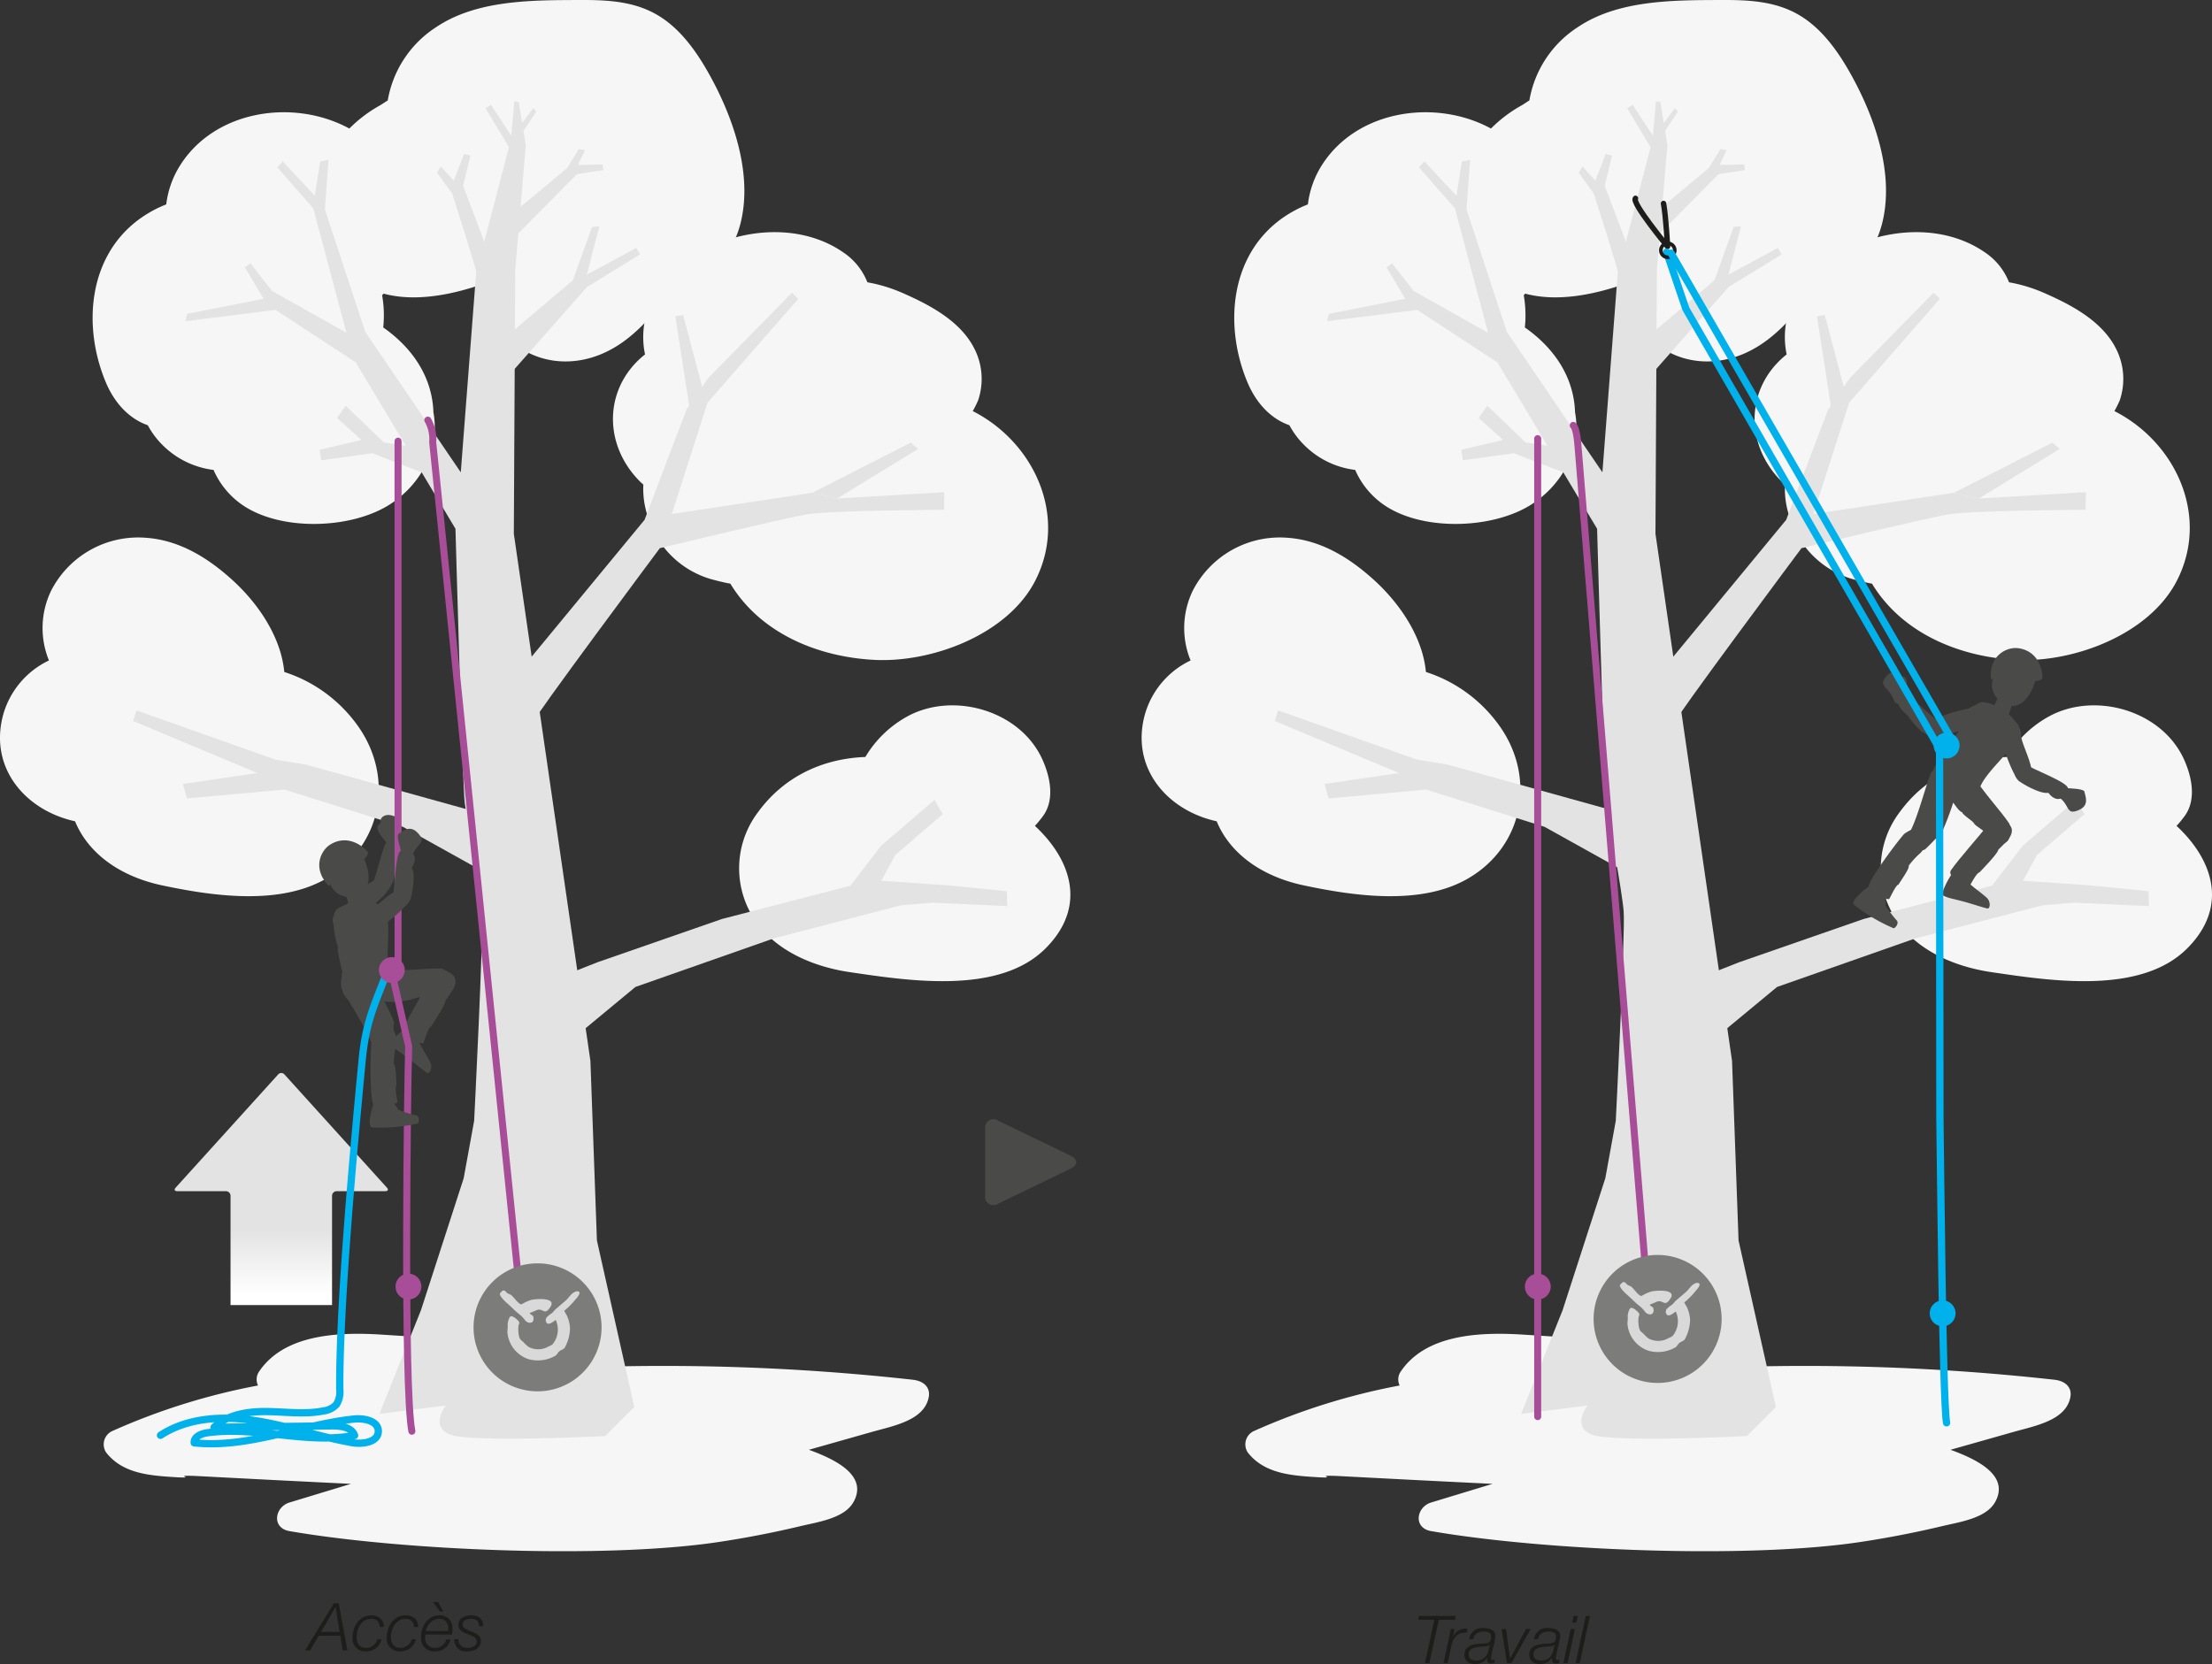
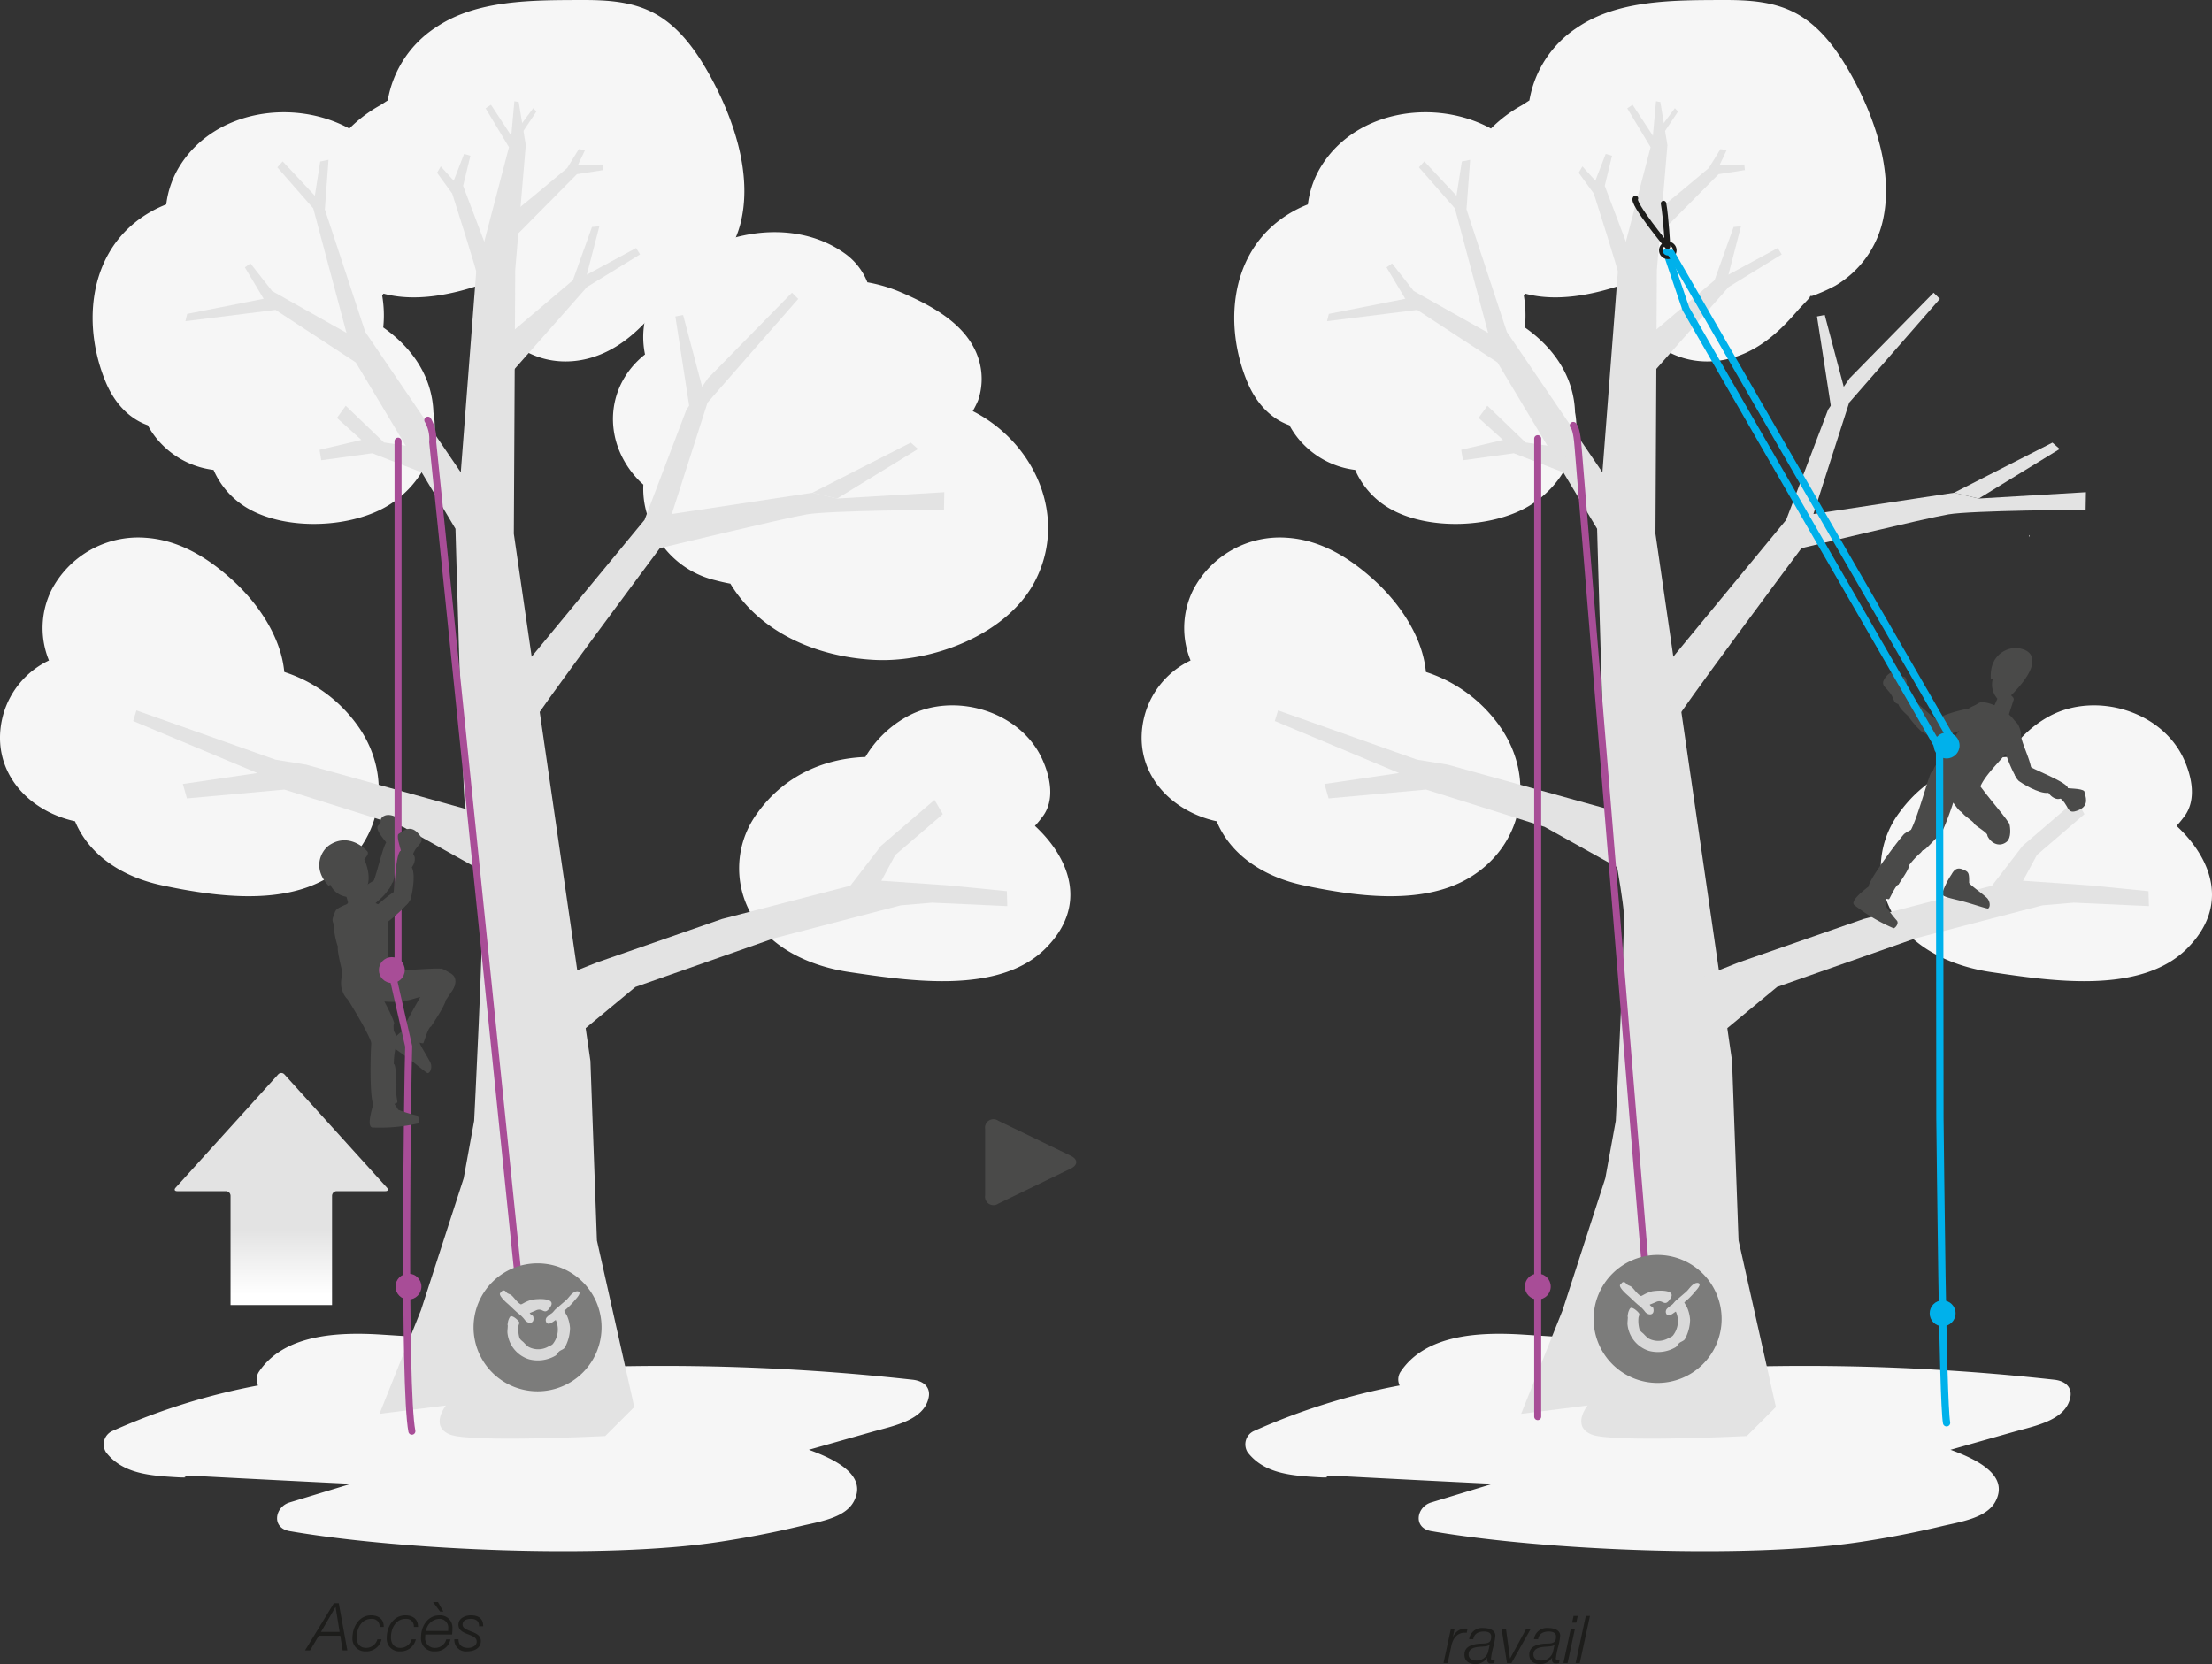
<svg xmlns="http://www.w3.org/2000/svg" viewBox="0 0 485.773 365.511">
  <rect x="0" y="0" width="485.773" height="365.511" fill="#333333" stroke="none" />
  <defs>
    <linearGradient id="Dégradé_sans_nom_5" x1="61.775" y1="286.657" x2="61.775" y2="235.685" gradientUnits="userSpaceOnUse">
      <stop offset="0.045" stop-color="#fff" />
      <stop offset="0.323" stop-color="#e3e3e3" />
    </linearGradient>
  </defs>
  <title>ZIGZAG-09-acces-corde-en-simple-1</title>
  <g id="Calque_2" data-name="Calque 2">
    <g id="Calque_1-2" data-name="Calque 1">
      <path d="M213.626,90.297a22.876,22.876,0,0,0,1.179-2.369,14.629,14.629,0,0,0-.912-11.516c-3.076-5.942-9.762-9.493-15.894-12.15a33.624,33.624,0,0,0-7.513-2.258,14.133,14.133,0,0,0-5.158-6.477c-12.759-8.941-32.404-3.695-40.359,7.351a18.638,18.638,0,0,0-3.317,14.971,19.596,19.596,0,0,0-2.255,2.084c-6.682,7.25-6.372,18.104.958,25.641.298.306.617.582.927.87a19.077,19.077,0,0,0,1.266,7.806,20.359,20.359,0,0,0,14.572,13.211c1.03.279,2.128.528,3.276.741,6.513,10.762,18.941,16.061,31.529,16.736,12.659.678,29.301-5.504,35.4-17.345C234.626,113.42,227.132,97.151,213.626,90.297Z" fill="#f6f6f6" />
      <path d="M227.276,181.402q.652-.695,1.266-1.49.191-.248.382-.495c2.83-3.667,1.693-8.826,0-12.586-4.823-10.713-19.378-14.955-29.496-9.562a24.276,24.276,0,0,0-9.386,8.998c-9.118.336-17.776,4.118-23.627,12.197a20.398,20.398,0,0,0,1.616,26.418c4.763,4.99,11.863,7.658,18.542,8.64,12.937,1.901,32.787,5.042,43.024-5.19C238.882,199.051,235.133,188.693,227.276,181.402Z" fill="#f6f6f6" />
      <path d="M155.855,16.503c-2.789-5.034-6.371-10.174-11.41-13.164C139.238.248,133.32-.02,127.423.001,116.996.039,104.738-.071,95.781,5.966A23.938,23.938,0,0,0,85.152,22.058c-.649.399-1.291.859-1.751,1.115a30.113,30.113,0,0,0-6.685,5.06c-12.112-6.61-29.415-4.131-37.136,8.049a20.671,20.671,0,0,0-3.07,8.612,26.294,26.294,0,0,0-6.493,3.672C19.246,56.942,18.24,71.998,23.215,83.919c1.985,4.755,5.249,8.085,9.24,9.484A18.16,18.16,0,0,0,35.451,97.504a19.092,19.092,0,0,0,11.446,5.712,18.078,18.078,0,0,0,7.546,8.459c8.541,4.952,22.904,4.365,31.107-.838,7.211-4.573,11.059-12.659,9.633-20.265-.255-7.868-4.702-14.227-11.023-18.649a25.638,25.638,0,0,0-.243-7.071c.11-.115.212-.238.319-.356,6.99,1.873,15.034.276,22.156-2.234a17.443,17.443,0,0,0,4.795,11.656c5.768,5.899,14.17,6.928,21.515,3.576,4.737-2.162,8.228-5.637,11.579-9.528.411-.477,4.012-4.126,1.859-2.295.427-.363.666-.583.799-.716-.011.112.257.143,1.658-.462a35.65,35.65,0,0,0,3.768-1.758,22.225,22.225,0,0,0,10.464-14.554C165.11,37.592,160.943,25.685,155.855,16.503Z" fill="#f6f6f6" />
      <path d="M78.868,159.844a31.808,31.808,0,0,0-12.208-10.545,32.566,32.566,0,0,0-4.227-1.7,23.43,23.43,0,0,0-.841-4.309c-1.817-6.113-5.947-11.714-10.623-15.95-5.39-4.882-11.692-8.764-19.089-9.23a21.469,21.469,0,0,0-20.635,11.603,18.814,18.814,0,0,0-.496,15.356A18.842,18.842,0,0,0,.692,157.005c-3.158,11.666,4.899,21.005,15.785,23.389,2.898,7.032,9.82,12.108,19.148,14.082,11.068,2.344,25.69,4.465,36.006-1.488C83.701,186.022,86.645,171.206,78.868,159.844Z" fill="#f6f6f6" />
      <path d="M200.447,303.057A495.967,495.967,0,0,0,130.336,300.26a1.941,1.941,0,0,0-1.578-2.975c-14.755-2.291-29.981-3.177-44.929-4.135-9.864-.632-21.462.009-26.925,8.102a3.053,3.053,0,0,0-.243,3.069,142.754,142.754,0,0,0-31.887,9.953,3.223,3.223,0,0,0-1.469,4.752c3.166,4.067,8.071,4.945,13.497,5.322,8.829.614-1.252-.552,7.589-.081q16.339.87,32.682,1.659-6.743,2.044-13.484,4.093c-3.276.994-4.017,5.597,0,6.291,24.79,4.281,69.212,6.136,94.135,2.405q9.061-1.357,17.934-3.468c4.074-.973,9.863-1.747,11.833-5.422,2.954-5.51-3.312-9.021-9.857-11.382l13.736-3.893c4.869-1.38,11.545-2.536,12.574-7.598C204.384,304.791,202.934,303.333,200.447,303.057Z" fill="#f6f6f6" />
      <path d="M194.872,117.969a1.164,1.164,0,0,0,.099-.459c-.045.049-.09.099-.135.145C194.851,117.758,194.861,117.864,194.872,117.969Z" fill="#f6f6f6" />
      <path d="M113.914,22.401l1.552,9.475L113.148,59.287l-.307,57.953,16.818,115.787,1.429,39.441,8.201,36.582-6.378,6.378s-29.523,1.495-34.079-.327-.911-6.378-.911-6.378L83.342,310.546l9.112-22.78,9.374-28.965,2.299-12.62s2.092-41.318,1.734-45.95-3.349-20.293-3.815-24.021-2.021-60.07-2.021-60.07L78.139,79.606,60.519,68.067l-19.804,2.475L41.11,68.941l16.788-3.321L53.781,58.726l1.214-.877,4.754,6.064L76.088,73.104l-7.297-27.346-7.891-9.01,1.184-1.301L69.141,42.99l1.179-7.516,1.826-.375L71.341,45.987l8.869,26.911,20.98,30.85,3.373-43.848,7.211-27.571-5.132-8.538,1.179-.784,4.453,6.802.69-7.581Z" fill="#e3e3e3" />
      <polyline points="110.189 193.698 88.475 181.609 62.456 173.43 41.061 175.371 40.15 172.2 56.524 169.792 29.244 158.37 29.963 156.039 60.491 166.856 67.217 167.953 112.751 180.599" fill="#e3e3e3" />
      <polyline points="94.696 104.567 81.736 99.551 70.556 101.094 70.18 98.794 79.369 96.631 73.997 91.793 75.922 89.116 84.327 97.191 92.263 98.351" fill="#e3e3e3" />
      <polyline points="111.503 82.755 128.92 63.03 140.568 55.879 139.696 54.473 128.869 60.325 131.621 49.71 130.005 49.853 125.812 61.552 110.082 74.879" fill="#e3e3e3" />
      <path d="M178.4,108.229l-30.868,4.676,7.848-24.47,19.915-22.791-1.375-1.354L155.466,83.103,150.757,89.961l-9.211,24.226-26.698,32.364,1.723,12.804c.581-1.75,28.337-38.949,28.337-38.949s27.108-6.547,32.265-7.426,30.134-1.008,30.134-1.008l.067-3.864-23.533,1.394" fill="#e3e3e3" />
      <polyline points="123.389 214.447 131.164 211.374 158.561 201.85 186.744 194.546 193.491 185.768 205.224 175.692 207.048 178.83 196.619 187.787 193.558 193.456 208.349 194.479 221.113 195.749 221.212 199.022 204.696 198.27 197.82 198.853 169.89 206.126 139.544 216.782 122.208 231.142" fill="#e3e3e3" />
      <path d="M107.506,56.134l-5.801-15.318,1.599-6.61-1.385-.408-2.281,5.883-2.845-3.134-.813,1.399,3.328,4.578s5.657,17.661,5.791,19.084" fill="#e3e3e3" />
      <path d="M113.466,51.624l13.233-13.372,5.782-.895-.13-1.235-5.427.114,1.56-3.29-1.379-.188-2.551,4.147S112.361,47.193,111.273,47.767" fill="#e3e3e3" />
      <polyline points="151.443 89.719 148.316 69.504 150.016 69.174 154.6 86.494" fill="#e3e3e3" />
      <polyline points="183.84 109.501 201.609 98.617 200.014 97.22 178.4 108.229" fill="#e3e3e3" />
      <polyline points="114.22 27.623 117.104 23.751 117.793 24.501 114.468 29.474" fill="#e3e3e3" />
-       <path d="M464.339,90.297a22.878,22.878,0,0,0,1.179-2.369,14.629,14.629,0,0,0-.912-11.516c-3.076-5.942-9.762-9.493-15.894-12.15a33.624,33.624,0,0,0-7.513-2.258,14.133,14.133,0,0,0-5.158-6.477c-12.759-8.941-32.404-3.695-40.359,7.351a18.638,18.638,0,0,0-3.317,14.971,19.595,19.595,0,0,0-2.255,2.084c-6.682,7.25-6.372,18.104.958,25.641.298.306.617.582.927.87a19.077,19.077,0,0,0,1.266,7.806,20.359,20.359,0,0,0,14.572,13.211c1.03.279,2.128.528,3.276.741,6.513,10.762,18.941,16.061,31.529,16.736,12.659.678,29.301-5.504,35.4-17.345C485.338,113.42,477.845,97.151,464.339,90.297Z" fill="#f6f6f6" />
      <path d="M477.989,181.402q.652-.695,1.266-1.49.191-.248.382-.495c2.83-3.667,1.693-8.826,0-12.586-4.823-10.713-19.378-14.955-29.496-9.562a24.276,24.276,0,0,0-9.386,8.998c-9.118.336-17.776,4.118-23.627,12.197a20.398,20.398,0,0,0,1.616,26.418c4.763,4.99,11.863,7.658,18.542,8.64,12.937,1.901,32.787,5.042,43.024-5.19C489.594,199.051,485.845,188.693,477.989,181.402Z" fill="#f6f6f6" />
      <path d="M406.568,16.503c-2.789-5.034-6.371-10.174-11.41-13.164C389.95.248,384.033-.02,378.136.001,367.708.039,355.45-.071,346.494,5.966a23.938,23.938,0,0,0-10.63,16.092c-.649.399-1.291.859-1.751,1.115a30.113,30.113,0,0,0-6.685,5.06c-12.112-6.61-29.415-4.131-37.136,8.049a20.671,20.671,0,0,0-3.07,8.612,26.294,26.294,0,0,0-6.493,3.672c-10.771,8.377-11.777,23.433-6.802,35.353,1.985,4.755,5.249,8.085,9.24,9.484a18.16,18.16,0,0,0,2.995,4.101,19.092,19.092,0,0,0,11.446,5.712,18.078,18.078,0,0,0,7.546,8.459c8.541,4.952,22.904,4.365,31.107-.838,7.211-4.573,11.059-12.659,9.633-20.265-.255-7.868-4.702-14.227-11.023-18.649a25.638,25.638,0,0,0-.243-7.071c.11-.115.212-.238.319-.356,6.99,1.873,15.034.276,22.156-2.234a17.443,17.443,0,0,0,4.795,11.656c5.768,5.899,14.17,6.928,21.515,3.576,4.737-2.162,8.228-5.637,11.579-9.528.411-.477,4.012-4.126,1.859-2.295.427-.363.666-.583.799-.716-.011.112.257.143,1.658-.462a35.65,35.65,0,0,0,3.768-1.758,22.225,22.225,0,0,0,10.464-14.554C415.823,37.592,411.656,25.685,406.568,16.503Z" fill="#f6f6f6" />
      <path d="M329.58,159.844a31.808,31.808,0,0,0-12.208-10.545,32.566,32.566,0,0,0-4.227-1.7,23.431,23.431,0,0,0-.841-4.309c-1.817-6.113-5.947-11.714-10.623-15.95-5.39-4.882-11.692-8.764-19.089-9.23a21.469,21.469,0,0,0-20.635,11.603,18.814,18.814,0,0,0-.496,15.356,18.842,18.842,0,0,0-10.056,11.937c-3.158,11.666,4.899,21.005,15.785,23.389,2.898,7.032,9.82,12.108,19.148,14.082,11.068,2.344,25.69,4.465,36.006-1.488C334.413,186.022,337.357,171.206,329.58,159.844Z" fill="#f6f6f6" />
      <path d="M451.159,303.057A495.967,495.967,0,0,0,381.048,300.26a1.941,1.941,0,0,0-1.578-2.975c-14.755-2.291-29.981-3.177-44.929-4.135-9.864-.632-21.462.009-26.925,8.102a3.053,3.053,0,0,0-.243,3.069,142.754,142.754,0,0,0-31.887,9.953,3.223,3.223,0,0,0-1.469,4.752c3.166,4.067,8.071,4.945,13.497,5.322,8.829.614-1.252-.552,7.589-.081q16.339.87,32.682,1.659-6.743,2.044-13.484,4.093c-3.276.994-4.017,5.597,0,6.291,24.79,4.281,69.212,6.136,94.135,2.405q9.061-1.357,17.934-3.468c4.074-.973,9.863-1.747,11.833-5.422,2.954-5.51-3.312-9.021-9.857-11.382l13.736-3.893c4.869-1.38,11.545-2.536,12.574-7.598C455.097,304.791,453.646,303.333,451.159,303.057Z" fill="#f6f6f6" />
      <path d="M445.585,117.969a1.164,1.164,0,0,0,.099-.459c-.045.049-.09.099-.135.145C445.563,117.758,445.573,117.864,445.585,117.969Z" fill="#f6f6f6" />
      <path d="M364.627,22.401l1.552,9.475L363.86,59.287l-.307,57.953,16.818,115.787,1.429,39.441,8.201,36.582-6.378,6.378s-29.523,1.495-34.079-.327-.911-6.378-.911-6.378L334.054,310.546l9.112-22.78,9.374-28.965,2.299-12.62s2.092-41.318,1.734-45.95-3.349-20.293-3.815-24.021-2.021-60.07-2.021-60.07L328.852,79.606,311.232,68.067l-19.804,2.475.395-1.6,16.788-3.321-4.117-6.894,1.214-.877,4.754,6.064,16.34,9.191-7.297-27.346-7.891-9.01,1.184-1.301,7.057,7.542,1.179-7.516,1.826-.375L322.053,45.987l8.869,26.911,20.98,30.85,3.373-43.848,7.211-27.571-5.132-8.538,1.179-.784,4.453,6.802.69-7.581Z" fill="#e3e3e3" />
      <polyline points="360.901 193.698 339.188 181.609 313.168 173.43 291.773 175.371 290.862 172.2 307.236 169.792 279.956 158.37 280.675 156.039 311.203 166.856 317.929 167.953 363.463 180.599" fill="#e3e3e3" />
      <polyline points="345.408 104.567 332.448 99.551 321.269 101.094 320.893 98.794 330.082 96.631 324.709 91.793 326.634 89.116 335.039 97.191 342.976 98.351" fill="#e3e3e3" />
      <polyline points="362.215 82.755 379.632 63.03 391.281 55.879 390.409 54.473 379.581 60.325 382.333 49.71 380.717 49.853 376.524 61.552 360.795 74.879" fill="#e3e3e3" />
      <path d="M429.112,108.229l-30.868,4.676,7.848-24.47,19.915-22.791-1.375-1.354L406.178,83.103l-4.709,6.858-9.211,24.226-26.698,32.364,1.723,12.804c.581-1.75,28.337-38.949,28.337-38.949s27.108-6.547,32.265-7.426,30.134-1.008,30.134-1.008l.067-3.864-23.533,1.394" fill="#e3e3e3" />
      <polyline points="374.102 214.447 381.876 211.374 409.273 201.85 437.456 194.546 444.204 185.768 455.936 175.692 457.76 178.83 447.331 187.787 444.27 193.456 459.062 194.479 471.825 195.749 471.924 199.022 455.408 198.27 448.532 198.853 420.603 206.126 390.256 216.782 372.92 231.142" fill="#e3e3e3" />
      <path d="M358.218,56.134l-5.801-15.318,1.599-6.61-1.385-.408-2.281,5.883-2.845-3.134-.813,1.399,3.328,4.578s5.657,17.661,5.791,19.084" fill="#e3e3e3" />
      <path d="M364.179,51.624l13.233-13.372,5.782-.895-.13-1.235-5.427.114,1.56-3.29-1.379-.188-2.551,4.147s-12.193,10.288-13.282,10.862" fill="#e3e3e3" />
      <polyline points="402.155 89.719 399.029 69.504 400.728 69.174 405.312 86.494" fill="#e3e3e3" />
      <polyline points="434.553 109.501 452.322 98.617 450.727 97.22 429.112 108.229" fill="#e3e3e3" />
      <polyline points="364.932 27.623 367.816 23.751 368.505 24.501 365.18 29.474" fill="#e3e3e3" />
      <circle cx="89.701" cy="282.599" r="2.843" fill="#a84d97" />
      <circle cx="337.711" cy="282.599" r="2.843" fill="#a84d97" />
      <path d="M92.144,228.918c-.143.345,1.771,3.162,2.434,4.613.34.883-.018,2.088-.647,2.191-.327-.05-2.832-2.221-4.762-3.635-2.222-1.626-3.852-2.561-3.354-3.214a17.462,17.462,0,0,1,3.42-3.083c.87-.706,1.687-1.06,2.679-.104C92.905,226.639,93.004,226.827,92.144,228.918Z" fill="#4a4a49" />
      <path d="M97.811,219.827c-.069.053,1.086-1.554,1.629-2.413,1.242-2.375.316-3.453-1.43-4.083-1.746-.629-3.35,1.329-3.507,1.644-1.268,2.55-4.773,8.271-6.076,11.171-.676,1.502,3.41,3.052,4.522,3.007.076.097,1.072-3.607,1.708-3.677C94.657,225.475,97.933,220.587,97.811,219.827Z" fill="#4a4a49" />
      <path d="M97.021,212.754c-3.315-.145-8.519.653-14.384.32-5.425.662-5.253,5.559-.423,6.965.126-.415,5.826.519,6.743-.327.493.291,3.138-.896,3.544-.677.746.045,3.46-1.361,3.869-.808,2.074.363,3.718-.882,3.533-2.756-.123-1.264-1.992-2.381-2.883-2.716" fill="#4a4a49" />
      <path d="M75.88,196.254c.118.317.873,3.101.873,3.101s.109,1.079,2.383.569c2.276-.51,1.244-1.545,1.244-1.545l-1.354-3.371s-.031-.809-1.875-.387C75.31,195.043,75.752,195.906,75.88,196.254Z" fill="#4a4a49" />
      <path d="M86.4,215.722c-2.541-2.747-.218-11.681-1.622-15.377-1.295-3.18-7.642-2.819-10.742-.679-1.811,1.521-.058,7.951.193,8.28-.323.522.833,5.03.966,5.595-.05-.215-.184.729-.139,3.179.068,3.804,6.686,7.021,10.253,2.267a6.091,6.091,0,0,0,1.091-3.264C86.332,215.646,86.313,215.852,86.4,215.722Z" fill="#4a4a49" />
      <path d="M86.516,224.969c.462-.333-2.872-6.557-3.74-7.842a27.497,27.497,0,0,0-2.149-3.206c-.965-.996-6.283-2.87-5.677,2.87.102.971,6.847,10.903,6.791,13.217.247,2.72,4.874.689,4.877-1.027.003-1.716-.346-3.831-.102-4.012-.096.068-.05.038,0,0" fill="#4a4a49" />
      <path d="M72.383,185.603c-1.843,1.209-3.939,5.092-.169,8.99l.314-.295a4.627,4.627,0,0,0,5.111,2.639c2.953-.339,4.413-3.38,2.352-8.248,0,0,1.177-1.065.678-1.679C79.266,185.423,75.939,183.272,72.383,185.603Z" fill="#4a4a49" />
      <path d="M74.098,200.265c.116.061-.042.035,0,0-2.484,2.049-.22,4.147,2.566,3.608,1.418-.274,2.862-2.753,4.703-4.49,1.681-1.586,3.521-2.967,3.807-3.99.598-2.144-.704-2.79-2.359-2.244-2.76.908-6.28,5.029-6.965,5.837a7.133,7.133,0,0,0-1.752,1.28" fill="#4a4a49" />
      <path d="M86.3,193.749a20.14,20.14,0,0,0,.67-4.623c.044-.707,1.8-5.055-1.876-4.349-.87.168-2.486,8.056-3.352,9.426-.867,1.37.702,4.116,3.606,1.172C85.811,194.906,86.011,193.91,86.3,193.749Z" fill="#4a4a49" />
      <path d="M84.677,184.866c-.463-.647-2.026-2.335-1.784-3.296.094-.368.785-.591.693-1.135-.149-.899,1.004-1.858,2.818-1.218,2.684.948.474,2.107,1.316,5.378C87.925,185.818,86.178,186.966,84.677,184.866Z" fill="#4a4a49" />
      <path d="M359.16,43.565c-.921.921,7.045,10.565,7.045,10.565s-.336-6.469-.881-9.437" fill="none" stroke="#1d1d1b" stroke-linecap="round" stroke-linejoin="round" stroke-width="1.2" />
      <path d="M113.972,282.198,95.024,97.114a8.335,8.335,0,0,0-1.068-4.832" fill="none" stroke="#a84d97" stroke-linecap="round" stroke-linejoin="round" stroke-width="1.54" />
      <line x1="87.413" y1="96.897" x2="87.413" y2="211.656" fill="none" stroke="#a84d97" stroke-linecap="round" stroke-linejoin="round" stroke-width="1.54" />
      <path d="M86.021,213.466l3.727,16.368c-.265,7.946-1.152,74.995.702,84.53" fill="none" stroke="#a84d97" stroke-linecap="round" stroke-linejoin="round" stroke-width="1.54" />
      <path d="M50.627,286.657V262.671a1.034,1.034,0,0,0-1.036-1.034H38.915c-.571,0-.723-.348-.341-.768l22.509-24.866a.918.918,0,0,1,1.388,0l22.503,24.866c.386.42.231.768-.341.768H73.956a1.037,1.037,0,0,0-1.036,1.034v23.985" fill="url(#Dégradé_sans_nom_5)" />
      <path d="M216.339,247.959a1.847,1.847,0,0,1,2.875-1.803l15.956,7.724c1.581.765,1.581,2.019,0,2.784l-15.956,7.724a1.848,1.848,0,0,1-2.875-1.803Z" fill="#4a4a49" />
      <path d="M118.048,305.604a14.055,14.055,0,1,1,14.059-14.055A14.057,14.057,0,0,1,118.048,305.604Z" fill="#7c7c7b" />
      <path d="M110.119,283.736a.549.549,0,0,1,.578-.273c.293.051.449.344.637.508.275.234.705.301.979.535.678.57,1.217,1.555,2.021,1.969v.023c.18.043.457-.172.609-.234a7.624,7.624,0,0,1,1.889-.781c1.502-.242,5.283-.406,4.072,1.523-1.398,2.23-1.586.039-3.232.84-.42.199-.938.383-1.348.57.174.367.721.508.774.742.43,1.734-1.217,1.684-1.856.742a7.073,7.073,0,0,0-1.478-1.449c-.832-.703-1.594-1.512-2.43-2.227-.32-.281-1.672-1.523-1.551-2.09C109.818,283.998,110.037,283.834,110.119,283.736Z" fill="#d9d9d9" />
      <path d="M111.506,291.111c-.008.027-.039-.101-.039-.133a7.086,7.086,0,0,1,.137-.844c.07-.254.318-.942.572-1.012.547-.141,1.689.949,1.824,1.25.123.27-.105.609-.139.84a7.042,7.042,0,0,0,.17,2.465c.131.566.611.828.976,1.176a7.467,7.467,0,0,0,1.049.981,4.522,4.522,0,0,0,4.211.027c.398-.238.902-.348,1.176-.703a5.095,5.095,0,0,0,.609-5.223c-.434.199-1.723,1.527-2.156.336a.982.982,0,0,1,.164-.91,6.019,6.019,0,0,1,1.117-.91c.34-.262.582-.664.908-.945.715-.605,1.404-1.211,2.121-1.816.69-.578,1.123-1.473,1.959-1.887a1.216,1.216,0,0,1,.645-.172c1.205.117-.309,1.645-.514,1.891a16.241,16.241,0,0,1-2.389,2.391,9.967,9.967,0,0,0,.57,1.012,7.941,7.941,0,0,1,.705,2.828,9.187,9.187,0,0,1-1.174,4.281c-.312.402-.879.5-1.25.844-.271.25-.434.66-.742.875a7.682,7.682,0,0,1-5.863.809,6.777,6.777,0,0,1-4.715-5.867C111.404,292.424,111.55,291.154,111.506,291.111Z" fill="#d9d9d9" />
      <path d="M361.593,281.62l-15.02-183.274c-.145-2.076-.455-4.332-1.074-4.907" fill="none" stroke="#a84d97" stroke-linecap="round" stroke-linejoin="round" stroke-width="1.54" />
      <line x1="337.689" y1="96.349" x2="337.689" y2="311.159" fill="none" stroke="#a84d97" stroke-linecap="round" stroke-linejoin="round" stroke-width="1.54" />
      <path d="M364.023,303.76a14.055,14.055,0,1,1,14.059-14.055A14.057,14.057,0,0,1,364.023,303.76Z" fill="#7c7c7b" />
      <path d="M356.093,281.893a.549.549,0,0,1,.578-.273c.293.051.449.344.637.508.275.234.705.301.979.535.678.57,1.217,1.555,2.021,1.969v.023c.18.043.457-.172.609-.234a7.624,7.624,0,0,1,1.889-.781c1.502-.242,5.283-.406,4.072,1.523-1.398,2.23-1.586.039-3.232.84-.42.199-.938.383-1.348.57.174.367.721.508.774.742.43,1.734-1.217,1.684-1.856.742a7.073,7.073,0,0,0-1.478-1.449c-.832-.703-1.594-1.512-2.43-2.227-.32-.281-1.672-1.523-1.551-2.09C355.792,282.155,356.011,281.991,356.093,281.893Z" fill="#d9d9d9" />
      <path d="M357.48,289.268c-.008.027-.039-.101-.039-.133a7.086,7.086,0,0,1,.137-.844c.07-.254.318-.942.572-1.012.547-.141,1.689.949,1.824,1.25.123.27-.105.609-.139.84a7.042,7.042,0,0,0,.17,2.465c.131.566.611.828.976,1.176a7.467,7.467,0,0,0,1.049.981,4.522,4.522,0,0,0,4.211.027c.398-.238.902-.348,1.176-.703a5.095,5.095,0,0,0,.609-5.223c-.434.199-1.723,1.527-2.156.336a.982.982,0,0,1,.164-.91,6.019,6.019,0,0,1,1.117-.91c.34-.262.582-.664.908-.945.715-.605,1.404-1.211,2.121-1.816.69-.578,1.123-1.473,1.959-1.887a1.216,1.216,0,0,1,.645-.172c1.205.117-.309,1.645-.514,1.891a16.241,16.241,0,0,1-2.389,2.391,9.967,9.967,0,0,0,.57,1.012,7.941,7.941,0,0,1,.705,2.828,9.187,9.187,0,0,1-1.174,4.281c-.312.402-.879.5-1.25.844-.271.25-.434.66-.742.875a7.682,7.682,0,0,1-5.863.809,6.777,6.777,0,0,1-4.715-5.867C357.378,290.581,357.525,289.311,357.48,289.268Z" fill="#d9d9d9" />
      <path d="M90.494,188.346c.717-3.306,3.523-2.979,1.227-5.416-1.745-1.852-3.267-.329-4.263.295-.422.814.665,3.403.7,4.31C88.158,187.535,88.246,190.334,90.494,188.346Z" fill="#4a4a49" />
      <path d="M80.007,200.62a7.153,7.153,0,0,0-1.504,1.253,2.411,2.411,0,0,0-.375,2.332c.409.647,1.243,1.515,3.108.819,2.23-.835,8.444-5.979,8.912-7.645-.215-2.535-1.219-2.559-2.885-1.832C84.738,196.65,81.638,200.361,80.007,200.62Z" fill="#4a4a49" />
      <path d="M90.153,197.497c-1.429,3.144-3.993.845-3.945-.067.507-1.585.605-10.564,1.918-10.604,3.723-.118,3.245,2.394,2.314,3.699C91.419,192.392,90.333,197.093,90.153,197.497Z" fill="#4a4a49" />
      <path d="M82.183,241.912c-.582,1.845-1.719,5.666-.351,5.743a38.54,38.54,0,0,0,9.941-.888c.256-.073.465-1.5-.338-1.781a26.948,26.948,0,0,1-3.993-1.231c-.242-.519-1.012-1.478-1.191-1.851C85.588,240.515,84.209,238.508,82.183,241.912Z" fill="#4a4a49" />
      <path d="M87.091,238.335c-.113-.289-.046-4.448-.611-4.625a17.082,17.082,0,0,1,.476-3.907,7.258,7.258,0,0,0-.069-1.891c.235-1.232-1.24-2.586-2.852-2.428-1.447.142-2.423,2.922-2.451,3.16-.221,1.928-.431,11.166.267,13.574.457,1.581,4.46.571,5.39-.047.149.06-.672-3.549-.151-3.837" fill="#4a4a49" />
      <circle cx="426.617" cy="288.475" r="2.843" fill="#00b1eb" />
      <path d="M451.88,174.929c2.875,1.783,1.626,4.318,4.692,2.97,2.329-1.024,1.404-2.968,1.15-4.115-.626-.67-3.43-.513-4.295-.784C453.426,172.999,450.76,172.144,451.88,174.929Z" fill="#4a4a49" />
      <path d="M443.828,160.936a7.153,7.153,0,0,0-.677-1.837c-.395-.578-1.327-1.304-2.072-1.135-.747.169-1.844.664-1.813,2.654.04,2.381,2.805,9.959,4.218,10.958,2.46.647,2.819-.291,2.693-2.104C445.984,166.724,443.525,162.559,443.828,160.936Z" fill="#4a4a49" />
      <path d="M443.372,171.542c-2.484-2.399.542-4.046,1.385-3.694,1.324,1.009,9.751,4.109,9.349,5.36-1.136,3.548-3.342,2.256-4.261.941C447.757,174.445,443.692,171.847,443.372,171.542Z" fill="#4a4a49" />
      <path d="M432.437,193.884c-.006.373,2.812,2.287,3.963,3.391.642.695.753,1.948.206,2.275-.322.074-3.451-1.022-5.766-1.625-2.665-.693-4.524-.962-4.303-1.752a17.462,17.462,0,0,1,2.043-4.126c.548-.977,1.177-1.607,2.452-1.084C432.305,191.484,432.466,191.623,432.437,193.884Z" fill="#4a4a49" />
-       <path d="M438.833,186.662c-.078.04,1.354-1.327,2.046-2.071,1.659-2.105.947-3.335-.653-4.277-1.6-.94-3.538.689-3.75.969-1.717,2.273-6.216,7.249-8.031,9.86-.941,1.352,2.789,3.628,3.89,3.789.057.109,1.719-3.347,2.357-3.299C434.692,191.632,438.813,187.431,438.833,186.662Z" fill="#4a4a49" />
      <path d="M441.266,180.92c-1.814-2.779-5.495-6.542-8.641-11.503-3.699-4.023-7.578-1.03-5.907,3.715.411-.139,2.973,5.037,4.195,5.289.051.57,2.557,2.027,2.616,2.486.398.632,3.122,2.019,2.912,2.673.913,1.897,2.883,2.508,4.298,1.265.956-.836.774-3.006.528-3.926" fill="#4a4a49" />
      <path d="M438.955,152.776c-.113.319-1.318,2.939-1.318,2.939s-.608.897,1.465,1.964c2.074,1.068,1.945-.388,1.945-.388l1.122-3.455s.495-.641-1.191-1.499C439.293,151.481,439.079,152.427,438.955,152.776Z" fill="#4a4a49" />
      <path d="M434.549,174.461c-.189-3.738,7.321-9.104,8.613-12.842,1.045-3.271-4.058-7.063-7.81-7.408-2.365.007-5.142,6.065-5.16,6.478-.582.194-2.585,4.395-2.845,4.913.099-.197-.608.441-2.145,2.351-2.386,2.963.63,9.674,6.416,8.313a6.091,6.091,0,0,0,2.93-1.806C434.545,174.359,434.398,174.506,434.549,174.461Z" fill="#4a4a49" />
      <path d="M410.873,194.34c-1.55,1.158-4.703,3.598-3.637,4.458a38.539,38.539,0,0,0,8.591,5.081c.25.09,1.253-.947.765-1.643a26.947,26.947,0,0,1-2.524-3.331c.106-.563.041-1.791.114-2.198C414.452,195.193,414.504,192.758,410.873,194.34Z" fill="#4a4a49" />
      <path d="M416.945,194.3c.077-.301,2.559-3.639,2.203-4.113a17.082,17.082,0,0,1,2.667-2.895,7.257,7.257,0,0,0,1.048-1.576c.91-.863.502-2.824-.899-3.635-1.258-.73-3.673.958-3.834,1.136-1.305,1.437-6.867,8.815-7.706,11.178-.552,1.55,3.288,3.067,4.404,3.108.086.135,1.525-3.274,2.117-3.204" fill="#4a4a49" />
      <path d="M425.771,183.718c.557.122,2.964-6.515,3.341-8.02a27.498,27.498,0,0,0,.953-3.74c.097-1.384-2.058-6.594-5.927-2.311-.655.724-3.546,12.377-5.306,13.88-1.86,2,2.741,4.089,4.021,2.946,1.279-1.144,2.621-2.815,2.918-2.754-.115-.026-.062-.011,0,0" fill="#4a4a49" />
-       <path d="M443.098,142.36c-2.19-.254-6.287,1.383-5.892,6.792l.43-.025a4.627,4.627,0,0,0,2.231,5.302c2.484,1.633,5.553.235,7.093-4.823,0,0,1.587-.063,1.596-.854C448.497,146.634,447.321,142.85,443.098,142.36Z" fill="#4a4a49" />
+       <path d="M443.098,142.36c-2.19-.254-6.287,1.383-5.892,6.792l.43-.025a4.627,4.627,0,0,0,2.231,5.302C448.497,146.634,447.321,142.85,443.098,142.36Z" fill="#4a4a49" />
      <path d="M418.655,152.494c.035-.795.422-3.063-.306-3.735-.28-.257-.98-.066-1.201-.572-.366-.834-1.856-1.009-3.026.518-1.731,2.26.754,2.024,1.835,5.224C416.454,155.065,418.544,155.073,418.655,152.494Z" fill="#4a4a49" />
      <path d="M434.331,154.71a7.133,7.133,0,0,0-1.97.909c-1.038.206-6.351,1.279-8.486,3.25-1.281,1.181-1.349,2.633.815,3.152,1.033.248,3.134-.689,5.337-1.387,2.413-.764,5.281-.821,6.21-1.927,1.825-2.173,1.092-5.171-1.906-3.996.051-.02-.003.131,0,0" fill="#4a4a49" />
      <path d="M422.146,160.821a20.14,20.14,0,0,1-3.086-3.506c-.423-.568-4.269-3.252-.804-4.668.82-.334,6.483,5.391,7.956,6.065,1.474.674,1.66,3.831-2.381,2.951C423.188,161.523,422.476,160.798,422.146,160.821Z" fill="#4a4a49" />
      <path d="M366.006,55.378c.532,1.64,4.223,12.451,4.223,12.451l55.714,96.647c0,1.782.078,81.099.078,81.099.115,8.294.583,62.03,1.461,66.942" fill="none" stroke="#00b1eb" stroke-linecap="round" stroke-linejoin="round" stroke-width="1.6" />
      <circle cx="427.495" cy="163.748" r="2.843" fill="#00b1eb" />
-       <path d="M85.281,212.895c-3.442,8.606-5,12.07-5.765,20.102-1.771,18.597-5.025,53.464-4.901,72.145a5.279,5.279,0,0,1-.737,3.352,4.6,4.6,0,0,1-2.808,1.408c-4.068.824-8.27.199-12.421.147s-8.617.612-11.639,3.457l25.866-.314c1.94-.024,4.368.275,4.997,2.111-10.638,1.944-21.621-2.084-32.333-.597-1.328.184-2.99.871-2.885,2.208,11.791,1.271,23.254-3.961,35.046-5.22,2.248-.24,5.344.38,5.379,2.64.037,2.411-3.38,2.96-5.755,2.543-7.118-1.25-13.991-3.696-21.131-4.812s-14.894-.752-20.949,3.194" fill="none" stroke="#00b1eb" stroke-linecap="round" stroke-linejoin="round" stroke-width="1.6" />
      <circle cx="86.046" cy="213.072" r="2.843" fill="#a84d97" />
      <path d="M73.324,352.156H74.397L76.281,362.506h-1.029l-.521-3.218H70.005L68.092,362.506h-1.102Zm-2.827,6.292h4.088l-.884-5.451h-.029Z" fill="#1d1d1b" />
      <path d="M83.358,357.36a1.637,1.637,0,0,0-1.798-1.783c-2.189,0-3.232,2.131-3.232,4.059,0,1.333.652,2.319,2.087,2.319a2.575,2.575,0,0,0,2.464-1.87h.913a3.401,3.401,0,0,1-3.494,2.638,2.767,2.767,0,0,1-2.884-3.087c0-2.334,1.507-4.827,4.059-4.827,1.638,0,2.841.812,2.798,2.551Z" fill="#1d1d1b" />
      <path d="M90.884,357.36a1.637,1.637,0,0,0-1.798-1.783c-2.189,0-3.232,2.131-3.232,4.059,0,1.333.652,2.319,2.087,2.319a2.575,2.575,0,0,0,2.464-1.87h.913a3.401,3.401,0,0,1-3.494,2.638,2.767,2.767,0,0,1-2.884-3.087c0-2.334,1.507-4.827,4.059-4.827,1.638,0,2.841.812,2.798,2.551Z" fill="#1d1d1b" />
      <path d="M93.422,359.012a3.528,3.528,0,0,0-.043.58,2.093,2.093,0,0,0,2.174,2.363,2.519,2.519,0,0,0,2.45-1.855h.914a3.315,3.315,0,0,1-3.407,2.624,2.835,2.835,0,0,1-3.044-3.174c0-2.377,1.479-4.74,4.044-4.74a2.676,2.676,0,0,1,2.841,2.914,9.872,9.872,0,0,1-.072,1.29Zm5.001-.768c0-.217.015-.392.015-.58a1.923,1.923,0,0,0-2.044-2.087,3.141,3.141,0,0,0-2.856,2.667Zm-2.247-6.349,1.188,2.087h-.725l-1.537-2.087Z" fill="#1d1d1b" />
      <path d="M100.687,360.07c0,1.464,1.058,1.885,2.116,1.885.812,0,1.884-.406,1.884-1.377,0-.986-1.043-1.261-2.015-1.653-.986-.377-2-.841-2-2.073,0-1.45,1.551-2.044,2.769-2.044,1.565,0,2.711.667,2.667,2.406h-.914c.073-1.145-.739-1.638-1.754-1.638-.797,0-1.855.247-1.855,1.276,0,.71.739,1.029,1.58,1.377,1.029.42,2.436.812,2.436,2.204,0,1.681-1.58,2.29-3.015,2.29a2.521,2.521,0,0,1-2.812-2.653Z" fill="#1d1d1b" />
-       <path d="M311.614,354.944h8.088l-.174.841h-3.551l-2.073,9.509h-.985l2.073-9.509H311.439Z" fill="#1d1d1b" />
      <path d="M318.617,357.814h.826l-.377,1.725h.029a2.963,2.963,0,0,1,2.711-1.827h.247a1.308,1.308,0,0,1,.246.015l-.203.913c-.174,0-.348-.014-.522-.014-1.638.043-2.493,1.348-2.812,2.754l-.841,3.914h-.914Z" fill="#1d1d1b" />
      <path d="M322.634,360.046a2.858,2.858,0,0,1,3.16-2.45c1.015,0,2.595.333,2.595,1.667a13.162,13.162,0,0,1-.464,2.522,18.04,18.04,0,0,0-.493,2.522c0,.275.261.305.479.305a3.019,3.019,0,0,0,.362-.029l-.13.725a4.157,4.157,0,0,1-.754.072.743.743,0,0,1-.797-.812,3.787,3.787,0,0,1,.029-.406l-.029-.029a3.029,3.029,0,0,1-2.595,1.377c-1.362,0-2.392-.609-2.392-2.073,0-1.58,1.261-2.087,2.595-2.319.971-.16,1.797-.058,2.377-.217.594-.16.898-.479.898-1.464,0-.884-.884-1.073-1.58-1.073-1.16,0-2.16.435-2.348,1.682Zm4.522,1.247-.029-.029c-.319.362-1.174.377-1.653.42-1.116.072-2.957.145-2.957,1.71,0,.971.797,1.348,1.667,1.348a2.594,2.594,0,0,0,2.682-2.189Z" fill="#1d1d1b" />
      <path d="M329.767,357.814h.957l.884,6.451h.029l3.508-6.451h1l-4.218,7.48h-.986Z" fill="#1d1d1b" />
      <path d="M336.872,360.046a2.858,2.858,0,0,1,3.16-2.45c1.015,0,2.595.333,2.595,1.667a13.162,13.162,0,0,1-.464,2.522,18.04,18.04,0,0,0-.493,2.522c0,.275.261.305.479.305a3.019,3.019,0,0,0,.362-.029l-.13.725a4.157,4.157,0,0,1-.754.072.743.743,0,0,1-.797-.812,3.787,3.787,0,0,1,.029-.406l-.029-.029a3.029,3.029,0,0,1-2.595,1.377c-1.362,0-2.392-.609-2.392-2.073,0-1.58,1.261-2.087,2.595-2.319.971-.16,1.797-.058,2.377-.217.594-.16.898-.479.898-1.464,0-.884-.884-1.073-1.58-1.073-1.16,0-2.16.435-2.348,1.682Zm4.522,1.247-.029-.029c-.319.362-1.174.377-1.653.42-1.116.072-2.957.145-2.957,1.71,0,.971.797,1.348,1.667,1.348a2.594,2.594,0,0,0,2.682-2.189Z" fill="#1d1d1b" />
      <path d="M344.948,357.814h.913l-1.609,7.48h-.914Zm.623-2.87h.914l-.319,1.464h-.913Z" fill="#1d1d1b" />
      <path d="M348.254,354.944h.914l-2.232,10.35h-.914Z" fill="#1d1d1b" />
      <circle cx="366.264" cy="54.979" r="1.53" fill="none" stroke="#1d1d1b" stroke-linecap="round" stroke-linejoin="round" stroke-width="0.8" />
      <line x1="428.482" y1="162.182" x2="366.99" y2="55.613" fill="none" stroke="#00b1eb" stroke-linecap="round" stroke-linejoin="round" stroke-width="1.6" />
    </g>
  </g>
</svg>